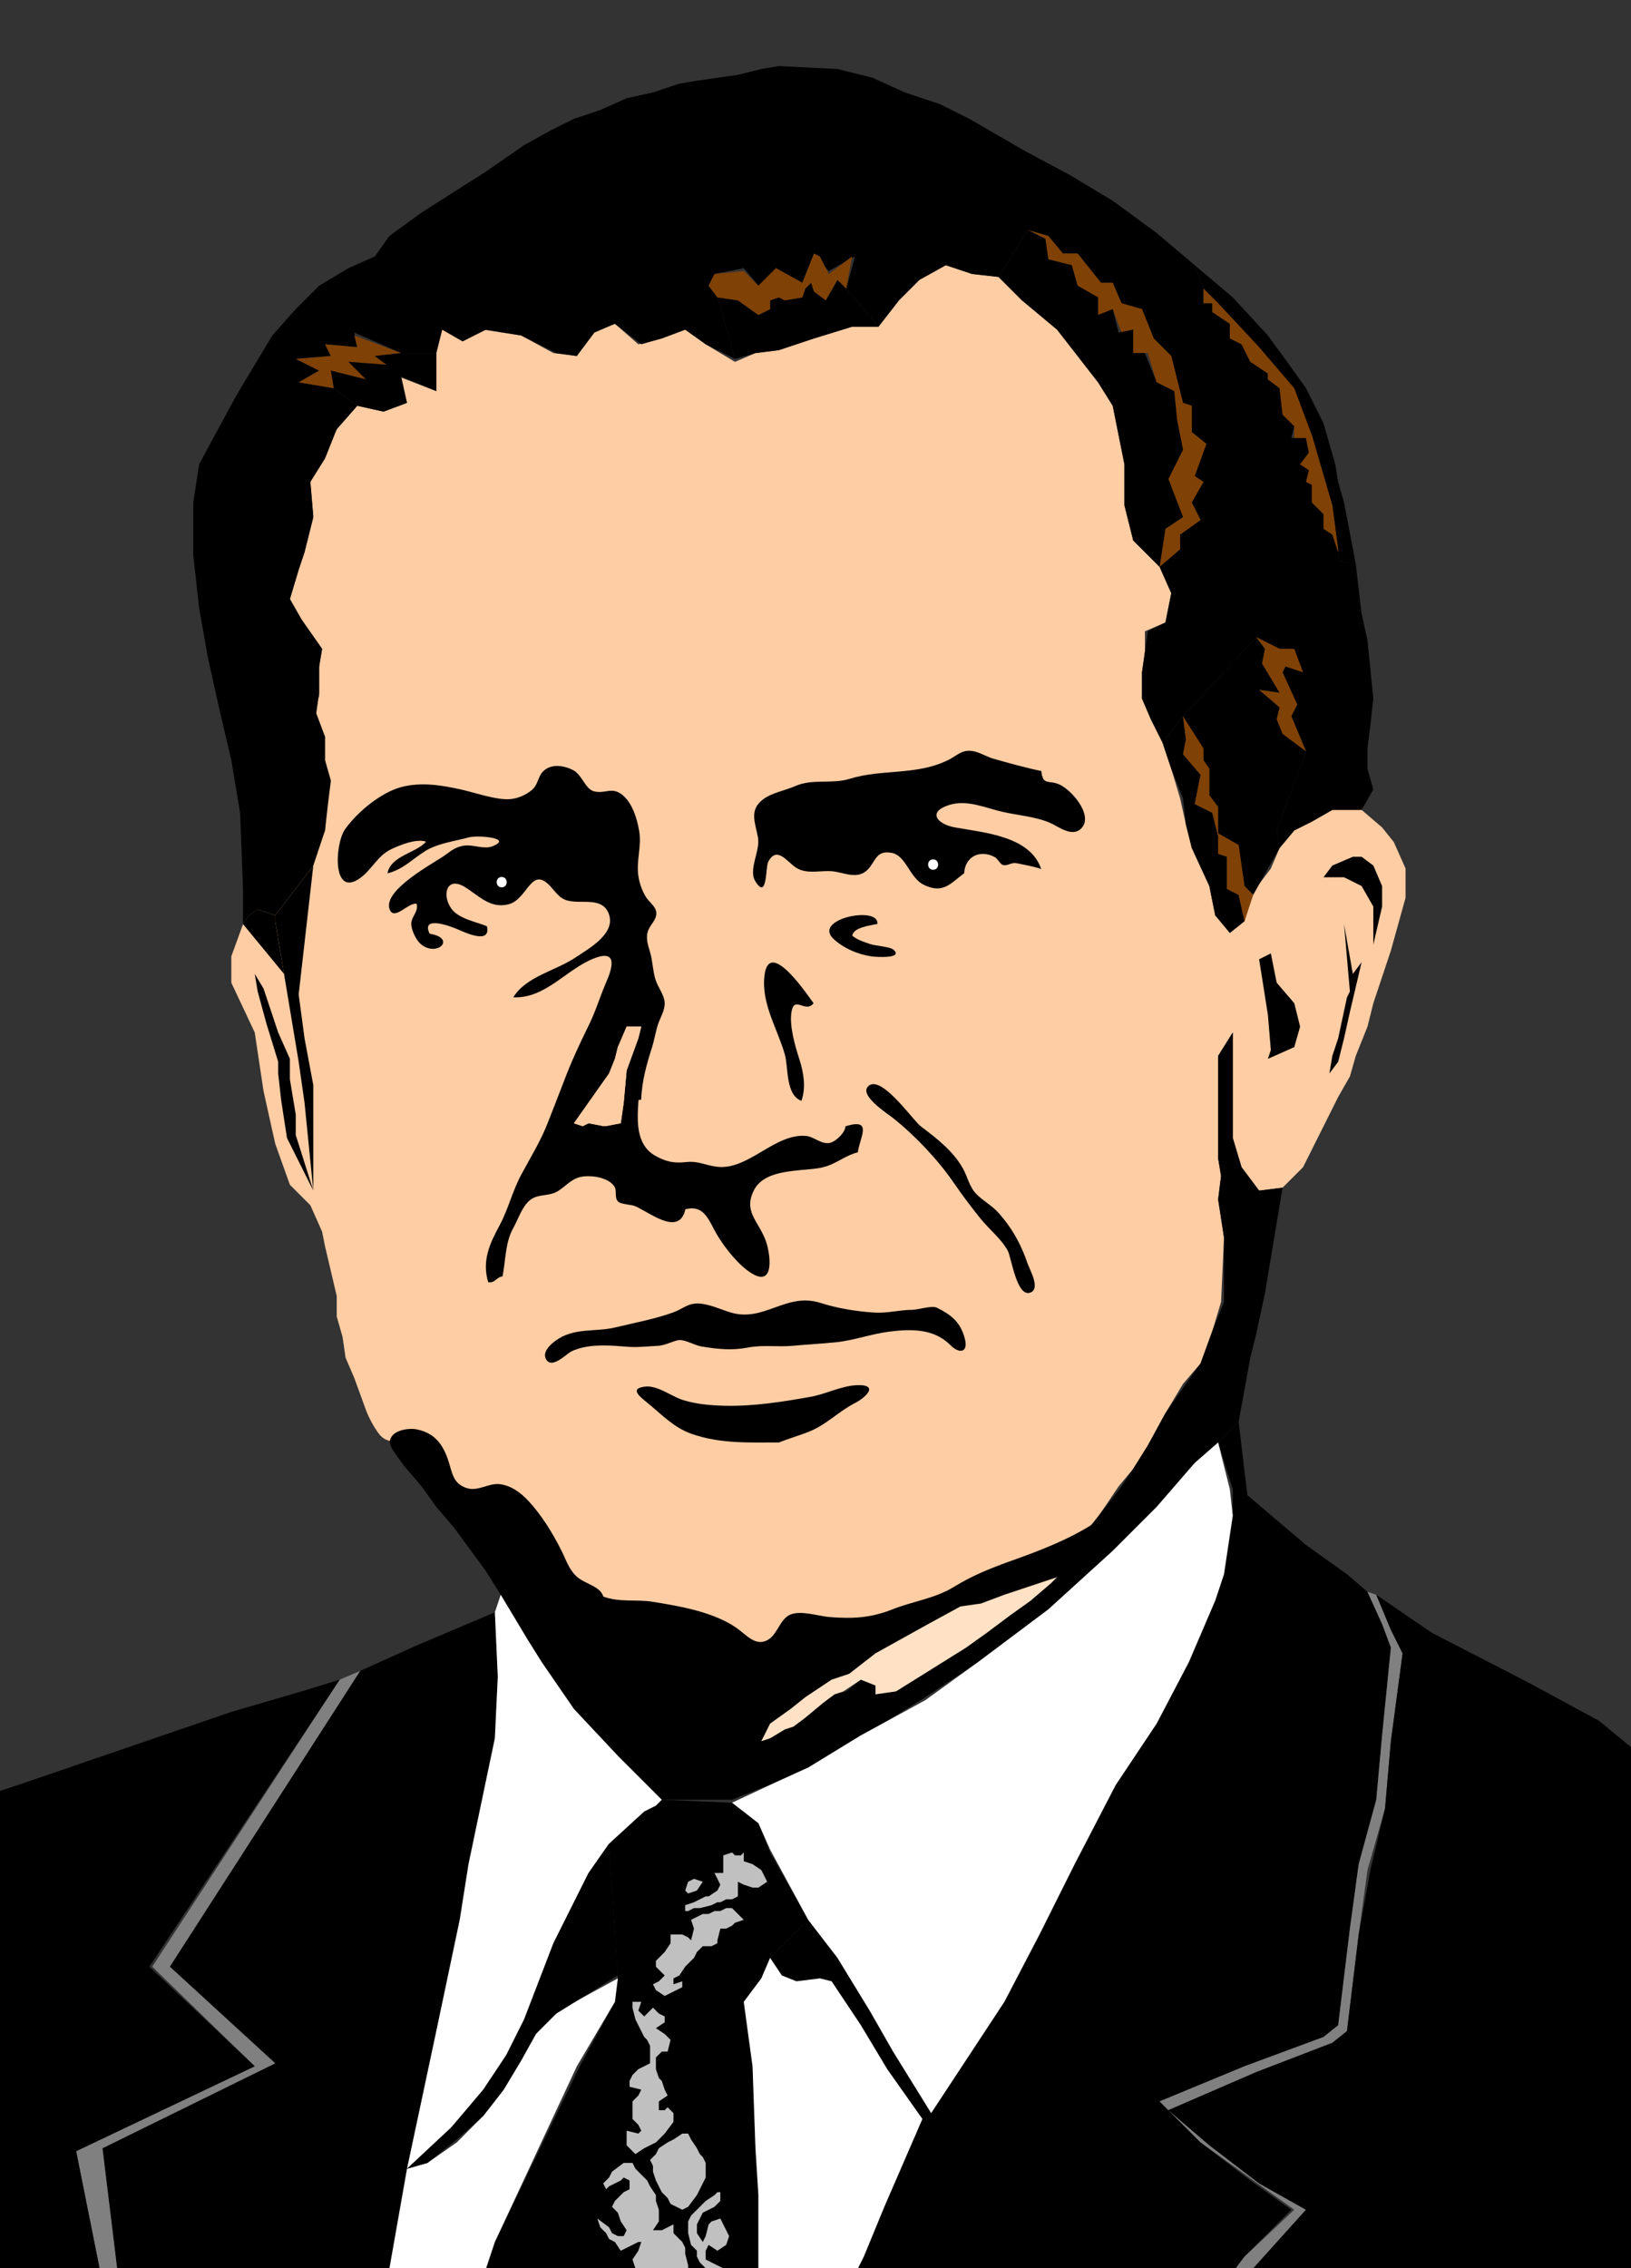
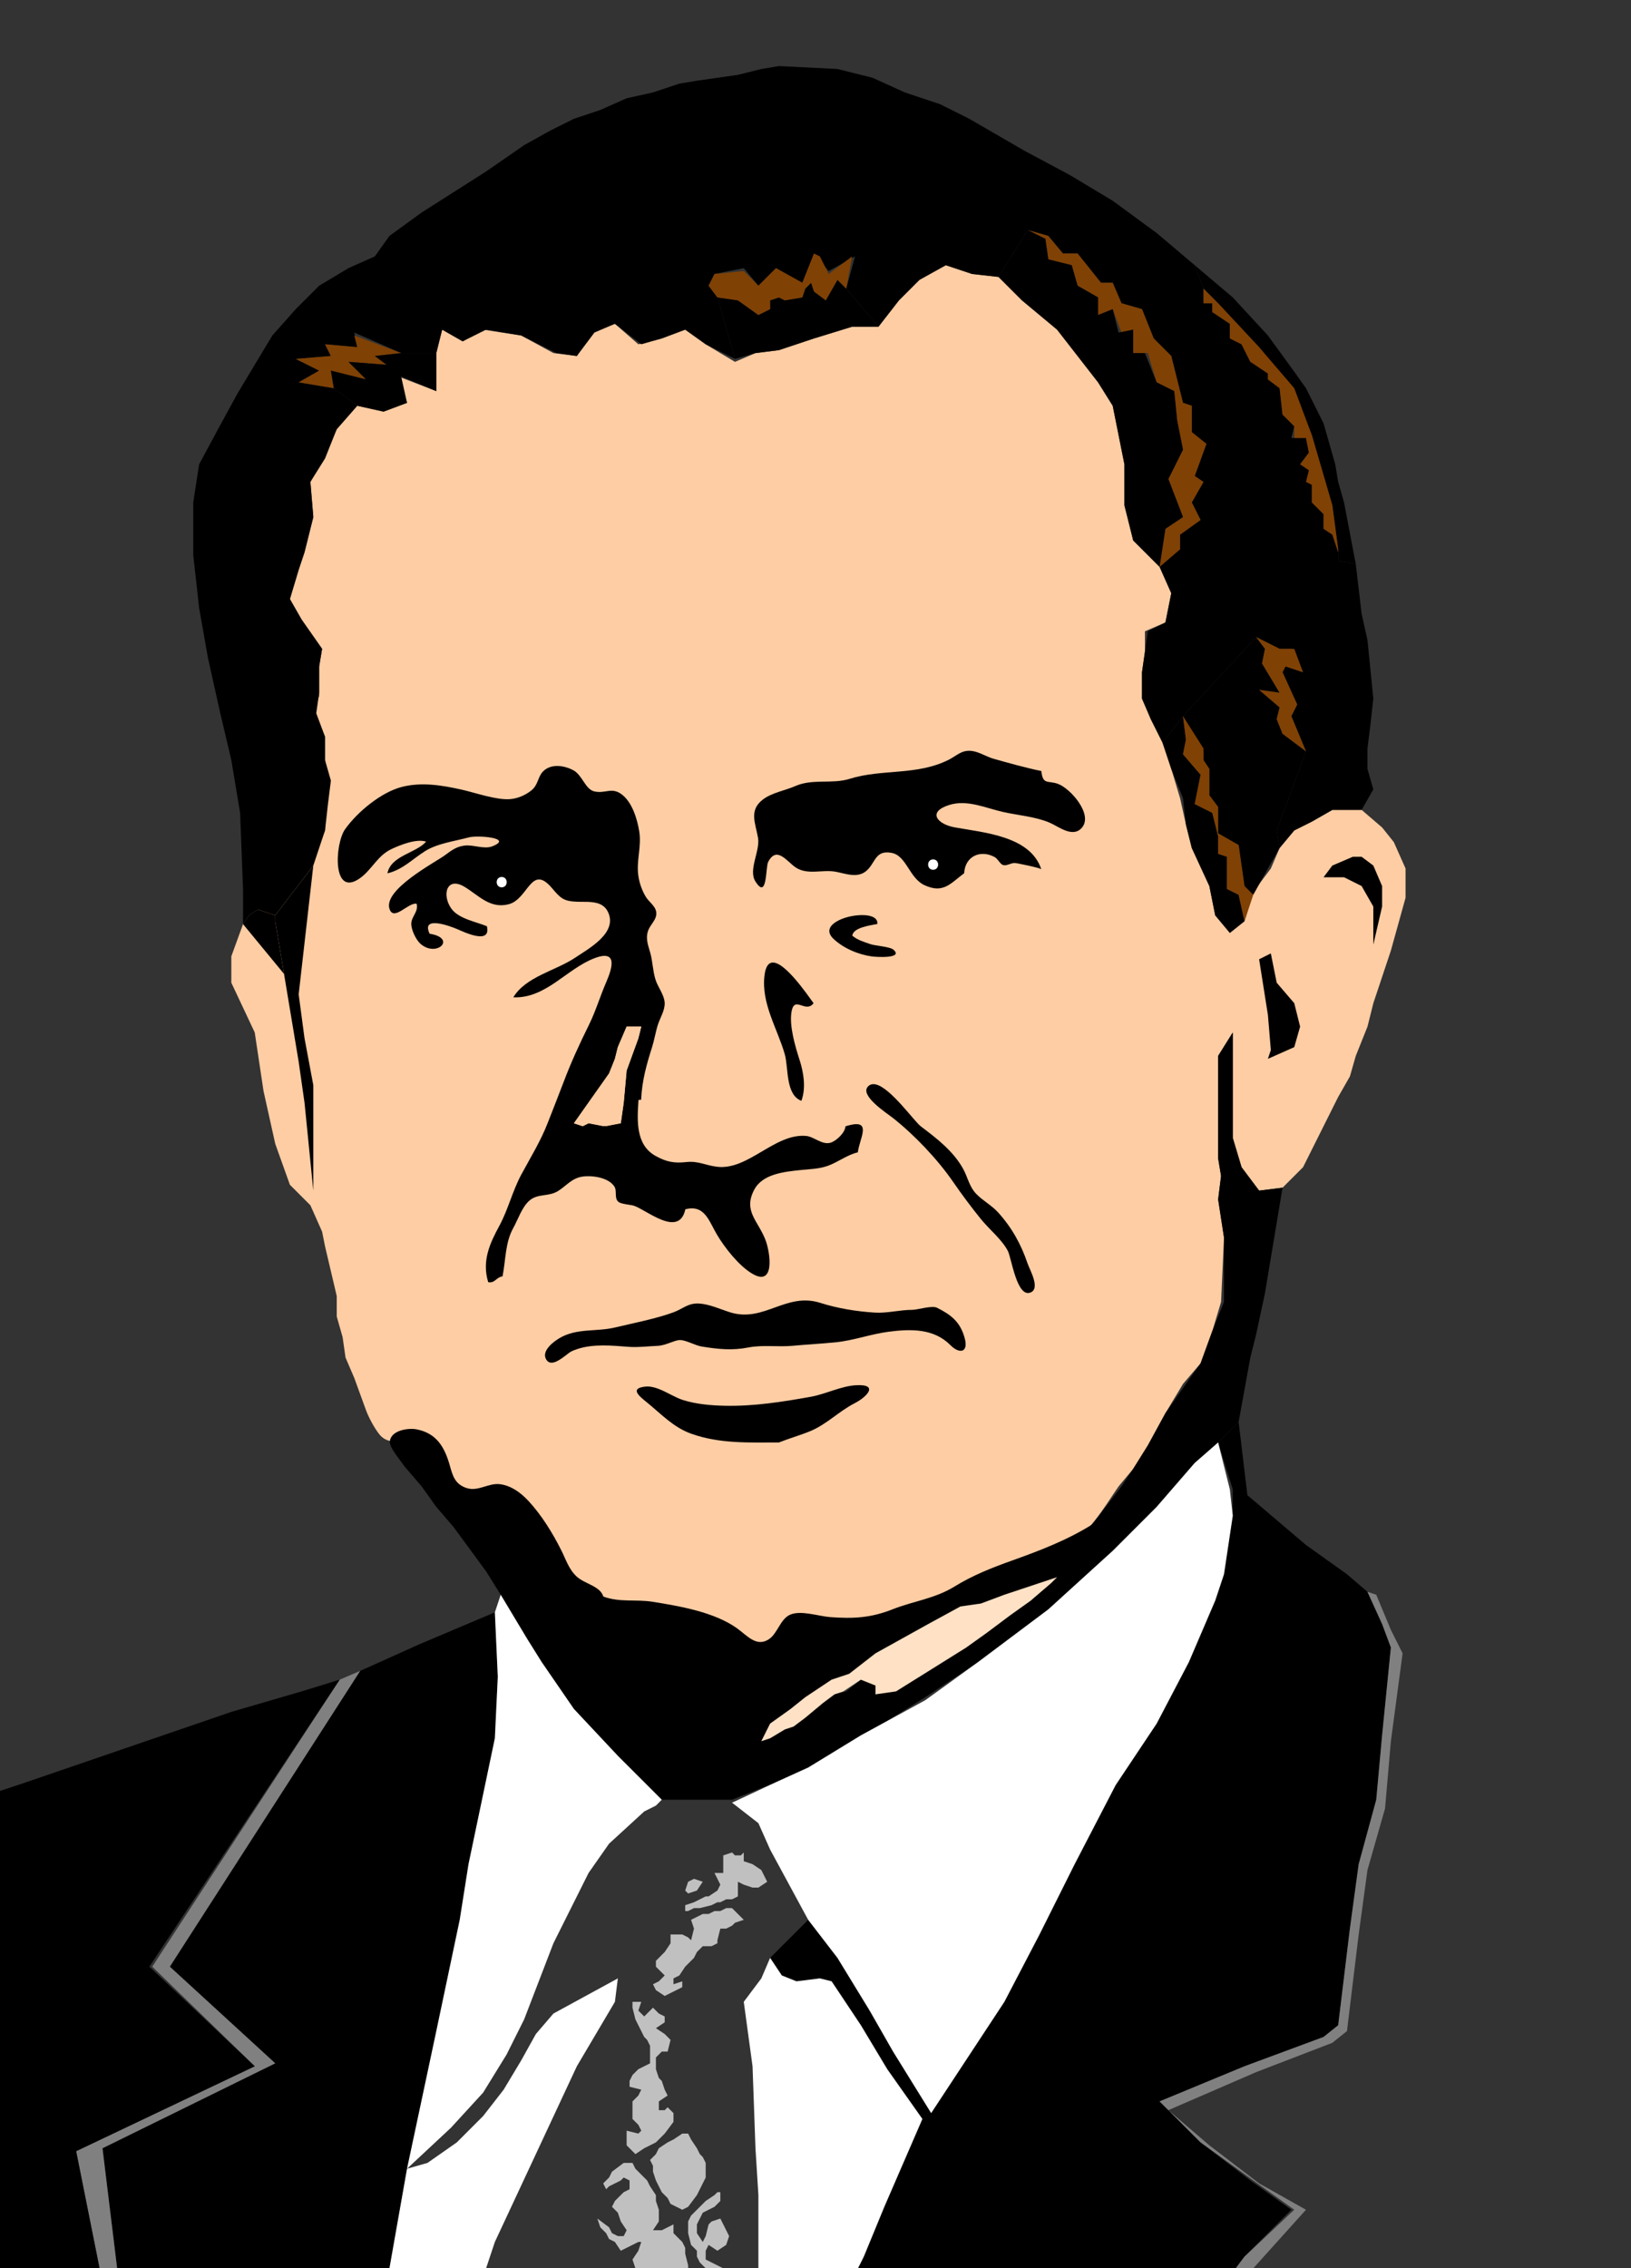
<svg xmlns="http://www.w3.org/2000/svg" version="1.1" id="Layer_1" x="0px" y="0px" width="222.207px" height="309px" viewBox="0 0 222.207 309" enable-background="new 0 0 222.207 309" xml:space="preserve">
  <rect x="0" y="0" width="222.207" height="309" fill="#333333" stroke="none" />
  <g>
    <path fill-rule="evenodd" clip-rule="evenodd" fill="#FFCDA4" stroke="#000000" stroke-width="0" stroke-linecap="square" stroke-miterlimit="10" d="   M42.287,117.91l-5.585,4.388l-1.596,1.596l-1.197,0.798l-0.798,1.197l-1.596,4.388v3.591l3.191,6.782l1.197,7.979l1.596,7.181   l1.995,5.585l2.792,2.793l0.399-1.995l-0.399,1.995l1.596,3.59l0.399,1.995l1.596,6.781v2.793l0.798,2.793l0.399,2.792l1.197,2.793   l1.596,4.388c0.345,0.947,1.173,2.507,1.858,3.332c1.298,1.563,3.297,0.574,5.179,1.359c2.314,0.965,2.434,3.907,3.943,5.688   c1.292,1.524,3.6,1.127,5.354,1.13c1.94,0.002,3.741,0.859,5.386,1.948c3.586,2.373,5.141,7.331,7.576,10.654   c0.659,0.898,1.015,2.002,1.897,2.596c1.167,0.786,3.035,0.634,4.357,0.697c1.75,0.082,3.379,0.604,5.117,0.665   c1.473,0.052,2.838-0.054,4.269,0.414c-0.148,1.157,4.664,3.244,5.896,3.798c1.896,0.854,4.699,0.29,6-1.342   c1.48-1.857,1.591-2.354,4.169-2.212c2.195,0.123,4.277,0.291,6.49,0.114c3.975-0.317,7.876-1.663,11.488-3.382   c1.69-0.805,3.247-2.008,5.052-2.559c2.109-0.644,3.675-1.216,5.594-2.356c1.745-1.039,3.431-1.208,5.257-1.915   c3.403-1.318,5.662-5.395,7.645-8.258l1.994-2.394l1.995-3.192l2.394-4.388l2.394-3.989l2.394-2.793l1.596-4.388l1.197-3.989   l0.398-8.777l-0.798-5.186l0.399-3.191l-0.399-2.394v-8.378v-2.792v-2.792l1.995-3.191v2.394v2.792v3.59v5.585l1.196,3.989   l2.394,3.191l3.191-0.398l2.793-2.793l2.394-4.787l2.394-4.788l1.596-2.792l0.798-2.792l1.596-3.989l0.798-3.191l0.798-2.394   l1.596-4.788l1.995-7.181v-3.989l-1.596-3.59l-1.596-1.995l-2.793-2.394h-3.989l-2.792,1.596l-2.394,1.196l-1.995,2.394   l-1.197,2.792l-2.394,3.191l-1.196,3.989l-1.995,1.596l-1.994-2.394l-0.798-3.989l-2.394-5.186l-0.798-3.192l-0.798-3.59   l-1.197-3.989l-1.197-3.59l-1.596-3.191l-1.196-2.792V91.58l0.398-2.792v-2.792l2.793-1.197l0.798-3.989l-1.596-3.59l-3.591-3.591   l-1.196-4.787v-2.792v-2.792l-0.798-3.989l-0.798-3.99l-1.995-3.191l-2.792-3.59l-2.793-3.59l-4.787-3.989l-3.191-3.191   l-3.591-0.399l-3.59-1.197l-3.591,1.995l-2.792,2.793l-2.793,3.59h-3.591l-5.186,1.596l-4.788,1.596l-3.191,0.399l-2.792,1.197   l-3.989-2.394l-2.792-1.995l-3.192,1.197l-3.191,0.798l-3.191-2.792l-3.191,1.197l-1.995,3.191l-3.191-0.399l-4.389-2.394   l-5.186-0.798L63.032,46.5l-2.792-1.596l-0.798,3.191v5.186l-5.187-1.995l1.197,3.59l-3.192,1.197l-3.59-0.798l-2.792,3.192   l-1.995,3.989l-1.596,3.191l0.399,4.787l-1.197,4.788l-0.798,2.394l-1.197,3.989l1.596,2.792l2.792,3.989l-0.399,2.394v3.99   l-0.798,2.394l1.596,3.191v3.59l0.399,2.394l-0.399,3.191v3.59L42.287,117.91z" />
    <polygon fill-rule="evenodd" clip-rule="evenodd" stroke="#000000" stroke-width="0" stroke-linecap="square" stroke-miterlimit="10" points="   162.766,36.127 157.58,31.739 151.596,27.351 145.611,23.761 139.627,20.569 132.048,16.181 128.059,14.186 123.271,12.59    118.883,10.596 114.096,9.399 106.117,9 103.723,9.399 100.532,10.197 94.947,10.995 92.553,11.394 88.962,12.59 85.372,13.388    81.782,14.984 78.191,16.181 75,17.776 71.409,19.771 66.223,23.362 61.835,26.154 57.447,28.947 53.058,32.138 51.063,34.931    47.473,36.526 43.484,38.92 40.292,42.112 37.101,45.702 34.707,49.691 32.313,53.681 29.92,58.069 27.127,63.255 26.33,68.441    26.33,75.622 27.127,82.803 28.324,89.585 29.92,96.766 31.516,103.548 32.712,110.729 33.111,121.101 33.111,125.888    33.909,124.691 35.106,123.894 37.5,124.691 42.686,117.91 44.282,113.122 44.681,109.532 45.08,106.34 44.282,103.548    44.282,100.356 43.085,97.165 43.484,94.372 43.484,90.782 43.883,88.388 41.09,84.399 39.495,81.606 40.691,77.617 41.489,75.224    42.686,70.436 42.287,65.649 44.282,62.458 45.877,58.468 48.67,55.276 45.479,52.883 40.691,52.085 43.484,50.489 40.292,48.894    45.08,48.495 44.282,46.899 48.67,47.298 48.271,45.303 54.654,48.096 59.441,48.096 60.239,44.904 63.032,46.5 66.223,44.904    71.01,45.702 75.798,48.096 78.59,48.495 80.984,45.303 83.776,44.106 87.367,46.899 90.159,46.101 93.351,44.904 96.144,46.899    100.133,48.894 97.739,40.516 96.542,38.92 97.34,37.324 101.33,36.526 103.324,38.92 105.718,36.526 109.308,38.521    110.904,34.532 112.899,36.926 116.489,34.931 115.292,39.319 119.681,44.505 122.474,40.915 125.266,38.122 128.856,36.127    132.446,37.324 136.037,37.724 140.026,31.34 142.819,32.138 144.813,34.532 146.809,34.532 150,38.521 151.596,38.521    152.792,41.314 155.585,42.112 157.181,46.101 159.574,48.495 161.17,54.877 162.367,55.276 162.367,58.867 164.361,60.463    162.766,64.851 163.963,65.649 162.367,68.441 163.563,70.835 160.771,72.83 160.771,74.824 157.979,77.218 159.574,80.809    158.776,84.798 156.383,85.995 155.983,88.787 155.585,91.58 155.585,95.17 156.781,97.963 158.377,101.154 161.17,97.564    171.144,86.792 174.335,88.388 175.931,88.388 177.526,91.58 175.133,90.782 174.733,91.58 176.729,95.968 175.931,97.564    177.926,102.351 173.936,113.122 174.335,115.516 176.33,113.122 178.724,111.926 181.516,110.33 185.505,110.33 187.101,107.537    186.303,104.745 186.303,101.952 186.702,98.761 187.101,95.17 186.702,91.181 186.303,87.191 185.505,83.601 184.707,76.819    182.313,76.42 182.313,75.224 181.516,72.83 180.319,72.032 180.319,70.037 178.724,68.441 178.724,66.048 178.324,64.053    177.127,63.255 178.324,61.66 177.926,59.665 175.931,59.665 176.33,58.069 174.733,56.474 174.335,52.883 172.739,51.686    172.739,50.489 170.346,49.292 169.148,46.899 167.553,46.101 167.553,44.106 165.159,42.511 165.159,41.314 163.963,41.314    163.963,39.319 162.766,36.127  " />
    <polygon fill-rule="evenodd" clip-rule="evenodd" stroke="#000000" stroke-width="0" stroke-linecap="square" stroke-miterlimit="10" points="   42.686,162.191 42.686,147.83 41.489,141.447 40.691,135.463 42.686,117.91 37.5,124.691 37.5,125.489 38.697,132.67    40.691,144.638 41.489,150.224 42.686,162.191  " />
    <path fill-rule="evenodd" clip-rule="evenodd" d="M171.542,162.191L169.148,159l-1.196-3.989v-14.362l-1.995,3.191v13.963   l0.399,2.394l-0.399,3.191l0.798,5.186v8.777l-1.596,3.989l-1.596,4.388l-1.994,2.793l-2.793,3.989l-2.394,4.388l-1.995,3.192   l-1.596,2.394l-3.989,5.186c-3.399,2.125-7.061,3.534-10.842,4.885c-2.934,1.048-5.43,2.042-7.932,3.578   c-2.715,1.666-5.56,1.96-8.433,3.097c-2.926,1.158-5.297,1.298-8.497,1.059c-1.558-0.117-3.956-0.962-5.427-0.338   c-1.393,0.59-1.712,2.59-2.964,3.382c-1.685,1.065-2.933-0.551-4.319-1.536c-3.065-2.179-7.686-2.989-11.473-3.595   c-2.273-0.363-4.502,0.115-6.716-0.713c-0.442-1.448-2.518-1.697-3.642-2.734c-1.058-0.978-1.471-2.338-2.065-3.522   c-1.197-2.392-2.701-4.828-4.479-6.751c-1.024-1.107-2.356-2.106-3.897-2.3c-1.542-0.194-2.949,1.016-4.491,0.541   c-1.625-0.502-1.941-1.653-2.333-3.051c-0.701-2.499-1.783-4.425-4.534-4.961c-1.083-0.21-3.43,0.089-3.642,1.597   c-0.124,0.883,1.461,2.625,1.936,3.385l2.394,2.793l1.995,2.792l2.394,2.793l4.388,5.983l1.995,3.191l3.59,5.984l1.995,3.191   l4.389,6.383l5.984,6.384l5.984,5.983h9.575l5.984-2.394l4.388-1.994l7.58-4.389l8.378-5.187l7.181-4.787l9.575-7.181l8.776-7.979   l5.984-5.984l5.186-5.983l3.191-2.793l2.793-2.793l1.596-8.776l0.798-3.191l1.196-5.585l2.394-14.361L171.542,162.191z    M143.218,215.25l-2.792,2.793l-2.793,1.994l-3.191,1.995l-2.793,2.394l-6.383,3.989l-3.191,1.596l-2.793,0.798v-1.197   l-1.994-0.798l-1.995,1.596l-1.596,0.399l-1.595,1.196L109.707,234l-1.596,1.197l-1.197,0.398l-1.995,1.197l-1.197,0.398   l1.197-2.394l2.792-1.995l1.995-1.596l3.591-2.394l2.394-0.798l3.59-2.792l7.182-3.989l4.388-2.394l2.793-0.399l3.191-1.197   l7.181-2.393L143.218,215.25z" />
    <polygon fill-rule="evenodd" clip-rule="evenodd" stroke="#000000" stroke-width="0" stroke-linecap="square" stroke-miterlimit="10" points="   168.75,193.707 165.957,196.5 167.952,202.883 167.952,206.474 166.755,214.452 165.559,218.043 161.968,226.42 157.58,234.798    151.994,243.176 146.409,253.947 141.622,263.521 136.835,272.697 126.861,287.856 121.676,279.479 118.483,273.894    114.096,266.713 110.106,261.526 104.92,266.713 106.516,269.106 108.51,269.904 111.702,269.505 113.298,269.904 117.287,275.889    120.877,281.872 125.665,288.654 120.479,300.622 117.686,307.404 116.888,309 168.351,309 169.548,307.404 175.931,301.021    170.346,297.032 163.563,291.846 157.979,286.261 169.548,281.474 180.319,277.484 182.313,275.889 183.909,262.724    185.106,253.947 187.5,245.17 188.298,236.394 189.494,224.426 188.298,221.234 186.303,216.846 183.511,214.452 177.926,210.463    169.946,203.681 168.75,193.707  " />
    <polygon fill-rule="evenodd" clip-rule="evenodd" fill="#808080" stroke="#000000" stroke-width="0" stroke-linecap="square" stroke-miterlimit="10" points="   186.303,216.846 188.298,221.234 189.494,224.426 188.298,236.394 187.5,245.17 185.106,253.947 183.909,262.724 182.313,275.889    180.319,277.484 169.548,281.474 157.979,286.261 163.563,291.846 170.744,297.032 176.33,301.021 169.548,307.404 168.351,309    170.744,309 177.926,301.021 171.542,297.431 164.761,292.244 159.176,287.457 171.144,282.271 181.516,278.282 183.511,276.687    185.106,263.521 186.303,254.744 188.696,246.367 189.494,237.191 191.09,225.224 189.494,222.032 187.5,217.244 186.303,216.846     " />
-     <polygon fill-rule="evenodd" clip-rule="evenodd" stroke="#000000" stroke-width="0" stroke-linecap="square" stroke-miterlimit="10" points="   187.5,217.244 189.494,222.032 191.09,225.224 189.494,237.191 188.696,246.367 186.702,254.744 185.106,263.521 183.511,276.687    181.516,278.282 171.144,282.271 159.176,287.457 164.761,292.244 171.542,297.431 177.926,301.021 170.744,309 222.207,309    222.207,237.989 217.819,234.398 208.244,229.213 195.08,222.431 187.5,217.244  " />
    <polygon fill-rule="evenodd" clip-rule="evenodd" stroke="#000000" stroke-width="0" stroke-linecap="square" stroke-miterlimit="10" points="   55.452,295.437 59.441,276.687 62.633,261.526 63.83,253.947 67.42,236.793 67.819,228.415 67.42,219.639 57.048,224.026    49.069,227.617 23.138,267.909 37.5,281.074 13.962,292.644 15.957,309 53.058,309 55.452,295.437  " />
    <polygon fill-rule="evenodd" clip-rule="evenodd" fill="#808080" stroke="#000000" stroke-width="0" stroke-linecap="square" stroke-miterlimit="10" points="   15.957,309 13.962,292.644 37.5,281.074 23.138,267.909 49.069,227.617 46.276,228.813 20.745,267.909 34.707,281.474    10.372,293.043 13.563,309 15.957,309  " />
    <polygon fill-rule="evenodd" clip-rule="evenodd" stroke="#000000" stroke-width="0" stroke-linecap="square" stroke-miterlimit="10" points="   13.563,309 10.372,293.043 34.707,281.474 20.346,267.909 46.276,228.813 41.09,230.409 31.516,233.202 3.59,242.776 0,243.974    0,309 13.563,309  " />
-     <polygon fill-rule="evenodd" clip-rule="evenodd" stroke="#000000" stroke-width="0" stroke-linecap="square" stroke-miterlimit="10" points="   103.324,309 103.324,304.213 103.324,299.026 102.925,292.644 102.526,281.474 101.33,272.697 103.723,269.505 104.92,266.713    110.106,261.526 104.92,252.352 103.324,248.361 99.734,245.569 90.159,245.17 89.361,245.968 87.766,246.766 82.979,251.154    84.175,269.505 83.776,272.697 78.989,281.474 67.42,305.409 66.223,309 103.324,309  " />
    <polygon fill-rule="evenodd" clip-rule="evenodd" fill="#FFFFFF" stroke="#000000" stroke-width="0" stroke-linecap="square" stroke-miterlimit="10" points="   110.106,261.526 114.096,266.713 118.483,273.894 121.676,279.479 126.861,287.856 136.835,272.697 141.622,263.521    146.409,253.947 151.994,243.176 157.58,234.798 161.968,226.42 165.559,218.043 166.755,214.452 167.952,206.474 167.553,202.883    165.957,196.5 162.766,199.293 157.58,205.276 151.596,211.261 142.819,219.239 133.244,226.42 126.063,231.606 117.287,236.394    110.106,240.782 105.718,242.776 99.734,245.569 103.324,248.361 104.92,251.952 110.106,261.526  " />
    <path fill-rule="evenodd" clip-rule="evenodd" d="M116.391,153.154c-0.319,0.035-0.718,0.125-1.211,0.281   c-0.031,0.863-1.268,2.02-2.043,2.235c-1.151,0.32-2.241-0.826-3.292-0.925c-4.28-0.406-7.899,4.713-12.153,4.196   c-1.606-0.191-2.537-0.819-4.202-0.638c-1.627,0.181-2.708-0.021-4.17-0.835c-2.739-1.511-2.521-4.841-2.33-7.623   c0.122-0.059,0.234,0.016,0.356-0.042c0.127-2.691,0.787-4.931,1.495-7.16c0.309-0.984,0.479-2.085,0.792-3.063   c0.309-0.952,0.984-1.974,0.92-3.006c-0.069-1.08-0.926-2.101-1.245-3.117c-0.367-1.165-0.383-2.42-0.697-3.59   c-0.245-0.931-0.675-1.862-0.356-2.952c0.282-0.984,1.288-1.612,1.149-2.665c-0.106-0.83-0.995-1.394-1.399-2.048   c-0.527-0.856-0.878-1.862-1.027-2.825c-0.33-2.069,0.452-4.026,0.112-6.117c-0.271-1.691-0.968-4.011-2.42-5.069   c-1.372-1.005-2.202-0.037-3.708-0.383c-1.208-0.276-1.644-2.213-2.803-2.851c-1.255-0.691-3.09-0.989-4.191,0.149   c-0.708,0.729-0.638,1.819-1.574,2.569c-0.803,0.644-1.878,1.123-2.974,1.192c-1.894,0.117-4.686-0.889-6.553-1.304   c-2.675-0.595-5.441-1.058-8.149-0.356c-2.792,0.724-6.037,3.399-7.712,5.766c-1.389,1.968-1.803,9.431,2.074,6.633   c1.585-1.149,2.351-3.032,4.202-3.915c1.234-0.59,3.463-1.479,4.771-1.037c-1.383,1.58-4.804,1.894-5.271,4.319   c2.106-0.521,3.335-1.889,5.096-3.005c1.691-1.08,4.085-1.378,6.016-1.899c1.175-0.313,6.111,0.064,3.186,1.218   c-1.127,0.441-2.59-0.239-3.755-0.101c-1.106,0.128-1.76,0.617-2.633,1.266c-1.378,1.032-8.628,4.771-7.601,7.441   c0.622,1.596,2.559-1.005,3.67-0.776c0.292,1.106-0.755,1.729-0.729,2.787c0.021,0.803,0.644,2.122,1.245,2.659   c2.208,1.947,5.026-0.76,1.255-1.367c-1.218-2.548,2.851-1.016,3.782-0.617c0.835,0.357,4.633,2.208,4.021-0.404   c-1.516-0.623-3.883-1.016-4.862-2.426c-1.314-1.894-0.59-4.399,1.83-2.931c1.931,1.175,3.437,2.989,5.953,2.377   c2.729-0.66,3.08-5.575,5.92-2.239c1.181,1.388,1.564,1.819,3.473,1.888c1.102,0.037,2.442-0.112,3.378,0.474   c0.33,0.202,0.606,0.495,0.809,0.92c1.346,2.856-2.623,4.974-4.441,6.202c-2.681,1.809-6.729,2.569-8.463,5.42   c4.447,0.186,7.255-3.889,11.08-5.335c3.202-1.213,2.399,1.388,1.569,3.297c-0.835,1.926-1.415,3.915-2.351,5.809   c-1.33,2.697-2.441,5.106-3.484,7.878c-0.696,1.84-1.431,3.67-2.143,5.505c-0.935,2.406-2.333,4.681-3.563,6.958   c-1.222,2.265-1.802,4.782-2.995,6.987c-1.275,2.356-2.431,4.778-1.531,7.709c0.93,0.167,1.06-0.662,1.952-0.797   c0.446-2.258,0.349-4.59,1.463-6.586c0.653-1.17,1.182-2.871,2.223-3.754c1.153-0.979,2.604-0.47,3.899-1.296   c1.146-0.731,1.86-1.743,3.316-1.953c1.316-0.189,3.526,0.117,4.33,1.345c0.403,0.615-0.048,1.556,0.541,2.084   c0.36,0.323,1.675,0.401,2.101,0.534c1.698,0.528,6.173,4.461,7.034,0.49c2.647-0.68,3.203,1.606,4.31,3.462   c1.069,1.792,2.955,4.208,4.78,5.299c3.17,1.895,2.483-2.874,1.826-4.581c-1.019-2.646-3.056-3.925-1.542-6.829   c1.14-2.188,4.151-2.464,6.319-2.693c1.27-0.134,2.494-0.145,3.7-0.571c1.405-0.497,2.624-1.495,4.102-1.842   C117.092,155.215,118.547,152.92,116.391,153.154z M84.973,150.224l-0.399,2.792l-2.394,0.399l-1.995-0.399l-0.798,0.399   l-1.197-0.399l4.787-6.782l0.798-1.995l0.399-1.596l1.197-2.792h1.995l-0.399,1.596l-1.596,4.388L84.973,150.224z" />
    <polygon fill-rule="evenodd" clip-rule="evenodd" fill="#FFFFFF" stroke="#000000" stroke-width="0" stroke-linecap="square" stroke-miterlimit="10" points="   55.452,295.437 61.436,289.852 65.824,285.063 69.016,279.878 71.409,275.091 73.404,269.904 75.399,264.718 77.792,259.931    80.186,255.144 82.979,251.154 87.766,246.766 89.361,245.968 90.159,245.17 84.175,239.187 78.191,232.803 73.803,226.42    71.808,223.229 68.218,217.244 67.42,219.639 67.819,228.415 67.42,236.793 63.83,253.947 62.633,261.526 59.441,276.687    55.452,295.437  " />
    <polygon fill-rule="evenodd" clip-rule="evenodd" fill="#FFFFFF" stroke="#000000" stroke-width="0" stroke-linecap="square" stroke-miterlimit="10" points="   66.223,309 67.42,305.409 78.59,281.474 83.776,272.697 84.175,269.505 75.399,274.293 73.005,277.085 71.01,280.676    68.617,284.665 65.824,288.255 62.234,291.846 58.245,294.639 55.452,295.437 53.058,309 66.223,309  " />
    <polygon fill-rule="evenodd" clip-rule="evenodd" fill="#FFFFFF" stroke="#000000" stroke-width="0" stroke-linecap="square" stroke-miterlimit="10" points="   116.888,309 117.686,307.404 120.479,300.622 125.665,288.654 120.877,281.872 117.287,275.889 113.298,269.904 111.702,269.505    108.51,269.904 106.516,269.106 104.92,266.713 103.723,269.505 101.33,272.697 102.526,281.474 102.925,292.644 103.324,299.026    103.324,304.213 103.324,309 116.888,309  " />
    <path fill-rule="evenodd" clip-rule="evenodd" d="M91.418,189.995c0.554,0.282,1.092,0.551,1.603,0.713   c1.829,0.578,3.807,0.747,5.713,0.79c3.933,0.09,7.851-0.529,11.71-1.219c2.027-0.363,4.147-1.464,6.174-1.577   c3.161-0.176,1.519,1.582-0.189,2.456c-2.115,1.082-3.841,2.893-6.033,3.795c-1.367,0.563-2.878,0.986-4.279,1.547   c-4.049,0-8.055,0.194-11.933-1.188c-2.472-0.882-4.113-2.706-6.104-4.317c-0.962-0.778-2.356-1.88-0.149-2.106   C89.072,188.771,90.276,189.412,91.418,189.995z" />
    <polygon fill-rule="evenodd" clip-rule="evenodd" fill="#804104" stroke="#000000" stroke-width="0" stroke-linecap="square" stroke-miterlimit="10" points="   157.979,77.218 160.771,74.824 160.771,72.83 163.563,70.835 162.367,68.441 163.963,65.649 162.766,64.851 164.361,60.463    162.367,58.867 162.367,55.276 161.17,54.877 159.574,48.495 157.181,46.101 155.585,42.112 152.792,41.314 151.596,38.521    150,38.521 146.809,34.532 144.813,34.532 142.819,32.138 140.026,31.34 142.42,32.537 142.819,35.33 146.011,36.127    146.809,38.92 149.601,40.516 149.601,42.91 151.596,42.112 152.792,45.303 154.388,44.904 154.388,48.096 156.383,48.096    157.58,52.085 159.974,53.282 160.372,57.271 161.17,61.261 159.176,65.25 161.17,70.436 158.776,72.032 157.979,77.218  " />
    <polygon fill-rule="evenodd" clip-rule="evenodd" stroke="#000000" stroke-width="0" stroke-linecap="square" stroke-miterlimit="10" points="   136.037,37.724 139.229,40.915 144.016,44.904 146.809,48.495 149.601,52.085 151.596,55.276 152.394,59.266 153.191,63.255    153.191,66.048 153.191,68.84 154.388,73.627 157.979,77.218 158.776,72.032 161.17,70.436 159.176,65.25 161.17,61.261    160.372,57.271 159.974,53.282 157.58,52.085 155.983,48.096 154.388,48.096 154.388,44.904 152.394,45.303 151.596,42.112    149.601,42.91 149.601,40.516 146.809,38.92 146.011,36.127 142.819,35.33 142.42,32.537 140.026,31.34 136.037,37.724  " />
    <path fill-rule="evenodd" clip-rule="evenodd" d="M132.452,102.303c-0.088-0.013-0.175-0.021-0.262-0.026   c-1.249-0.061-1.847,0.667-2.904,1.204c-4.37,2.215-9.059,1.22-13.534,2.616c-2.403,0.75-5.037-0.055-7.384,0.978   c-1.406,0.619-3.194,0.894-4.431,1.837c-1.926,1.469-1.024,3.186-0.667,5.204c0.322,1.813-1.362,4.36-0.35,5.962   c1.644,2.601,1.36-1.942,1.736-2.664c1.164-2.235,2.555-0.048,3.742,0.749c1.621,1.089,3.643,0.243,5.493,0.596   c1.399,0.267,2.957,0.915,4.171-0.15c1.231-1.082,1.166-2.862,3.424-2.425c2.019,0.39,2.396,3.445,4.464,4.397   c2.574,1.187,3.531-0.225,5.409-1.629c0.121-2.351,2.262-3.251,4.179-2.184c0.405,0.226,0.728,0.96,1.122,1.071   c0.516,0.145,1.049-0.291,1.59-0.277c0.307,0.008,3.559,0.681,3.617,0.86c-1.483-4.538-7.811-4.995-11.791-5.714   c-2.365-0.427-3.814-2.1-0.733-3.059c2.425-0.755,4.905,0.41,7.241,0.944c2.077,0.475,4.4,0.633,6.377,1.457   c1.233,0.514,3.155,2.142,4.417,0.725c1.612-1.813-1.558-5.393-3.261-6.001c-1.362-0.486-2.041,0.191-2.248-1.743   c-2.177-0.447-4.379-1.075-6.503-1.668C134.417,103.097,133.444,102.447,132.452,102.303z" />
-     <polygon fill-rule="evenodd" clip-rule="evenodd" stroke="#000000" stroke-width="0" stroke-linecap="square" stroke-miterlimit="10" points="   84.175,269.106 82.979,251.154 80.186,255.144 77.792,259.931 75.399,264.718 73.404,269.904 71.409,275.091 69.016,279.878    65.824,284.665 61.436,289.852 55.452,295.437 58.245,294.639 62.234,291.447 65.824,288.255 68.617,284.665 71.01,280.676    73.005,277.085 75.798,274.293 84.175,269.106  " />
    <polygon fill-rule="evenodd" clip-rule="evenodd" stroke="#000000" stroke-width="0" stroke-linecap="square" stroke-miterlimit="10" points="   162.766,36.127 163.963,39.319 165.957,41.314 171.542,47.298 175.931,52.883 178.724,59.266 181.516,68.84 182.313,74.824    182.313,76.42 184.707,76.819 183.111,68.441 182.313,65.649 181.915,63.255 180.319,57.67 177.926,52.883 175.931,50.09    172.739,45.702 167.952,40.516 162.766,36.127  " />
    <polygon fill-rule="evenodd" clip-rule="evenodd" fill="#FFE1C5" stroke="#000000" stroke-width="0" stroke-linecap="square" stroke-miterlimit="10" points="   104.92,234.798 103.723,237.191 104.92,236.793 106.915,235.596 108.111,235.197 109.707,234 112.101,232.005 113.696,230.809    114.894,230.409 117.287,228.813 119.281,229.611 119.281,230.809 122.074,230.409 125.266,228.415 128.457,226.42    131.648,224.426 134.441,222.431 137.633,220.037 140.426,218.043 143.218,215.648 144.016,214.852 139.229,216.447    136.835,217.244 133.644,218.441 130.851,218.841 126.463,221.234 122.872,223.229 119.281,225.224 115.691,228.016    113.298,228.813 109.707,231.207 107.712,232.803 104.92,234.798  " />
    <polygon fill-rule="evenodd" clip-rule="evenodd" fill="#804104" stroke="#000000" stroke-width="0" stroke-linecap="square" stroke-miterlimit="10" points="   182.313,76.42 182.313,74.824 181.516,68.84 178.724,59.266 176.33,52.883 171.542,47.298 165.957,41.314 163.963,39.319    163.963,41.314 165.159,41.314 165.159,42.511 167.553,44.106 167.553,46.101 169.148,46.899 170.346,49.292 172.739,50.888    172.739,51.686 174.335,52.883 174.733,56.474 176.33,58.069 176.33,59.665 177.926,59.665 178.324,61.66 177.127,63.255    178.324,64.053 177.926,65.649 178.724,66.048 178.724,68.441 180.319,70.037 180.319,72.032 181.516,72.83 182.313,75.224    182.313,76.42  " />
    <polygon fill-rule="evenodd" clip-rule="evenodd" stroke="#000000" stroke-width="0" stroke-linecap="square" stroke-miterlimit="10" points="   177.926,102.351 174.733,99.958 173.936,97.963 174.335,96.367 171.542,93.974 174.335,94.372 171.941,90.383 172.34,88.388    171.144,86.792 161.17,97.564 163.963,102.351 163.963,103.548 164.761,104.745 164.761,108.335 165.957,109.931 165.957,113.521    168.75,115.117 169.548,120.702 170.744,121.899 172.739,118.309 174.335,115.516 173.936,113.122 177.926,102.351  " />
-     <polygon fill-rule="evenodd" clip-rule="evenodd" stroke="#000000" stroke-width="0" stroke-linecap="square" stroke-miterlimit="10" points="   42.686,162.191 40.292,154.612 40.292,151.819 39.495,147.032 39.495,144.239 37.899,140.649 35.904,134.665 34.707,132.67    35.106,135.064 36.303,139.452 37.899,144.638 37.899,146.234 38.298,149.824 39.096,155.011 42.686,162.191  " />
    <polygon fill-rule="evenodd" clip-rule="evenodd" stroke="#000000" stroke-width="0" stroke-linecap="square" stroke-miterlimit="10" points="   158.377,101.154 159.574,104.745 161.17,108.734 161.569,112.324 162.367,115.516 164.761,120.702 165.559,124.691    167.553,127.085 169.548,125.489 168.75,121.899 167.154,121.101 167.154,116.713 165.957,116.314 165.957,113.92 165.159,110.729    162.766,109.532 163.563,105.542 161.17,102.75 161.569,100.755 161.17,97.564 158.377,101.154  " />
    <path fill-rule="evenodd" clip-rule="evenodd" d="M119.397,147.747c-0.439-0.122-0.828-0.064-1.135,0.25   c-1.21,1.24,2.607,3.676,3.412,4.315c2.937,2.332,6.042,5.593,8.167,8.674c1.206,1.747,2.472,3.453,3.812,5.101   c1.128,1.388,2.821,2.737,3.652,4.31c0.499,0.942,1.23,6.509,3.136,5.655c1.306-0.586-0.152-3.074-0.438-3.92   c-0.886-2.625-2.146-4.903-4.031-6.981c-0.894-0.986-2.096-1.592-2.994-2.54c-0.948-1-1.135-2.276-1.794-3.446   c-1.353-2.404-3.585-4.102-5.73-5.727C124.547,152.751,121.435,148.313,119.397,147.747z" />
    <polygon fill-rule="evenodd" clip-rule="evenodd" fill="#804104" stroke="#000000" stroke-width="0" stroke-linecap="square" stroke-miterlimit="10" points="   161.17,97.564 161.569,100.755 161.17,102.75 163.563,105.542 162.766,109.532 165.159,110.729 165.957,113.92 165.957,116.314    167.154,116.713 167.154,121.101 168.75,121.899 169.548,125.489 170.744,121.899 169.548,120.702 168.75,115.117 165.957,113.521    165.957,109.931 164.761,108.335 164.761,104.745 163.963,103.548 163.963,101.952 161.17,97.564  " />
    <polygon fill-rule="evenodd" clip-rule="evenodd" stroke="#000000" stroke-width="0" stroke-linecap="square" stroke-miterlimit="10" points="   115.292,39.319 114.096,38.122 112.5,40.915 110.904,39.718 110.505,38.521 109.707,39.319 109.308,40.516 106.915,40.915    106.117,40.516 104.92,40.915 104.92,42.112 103.324,42.91 100.532,40.915 97.739,40.516 100.133,48.894 102.925,48.096    106.117,47.697 110.904,46.101 116.09,44.505 119.681,44.505 115.292,39.319  " />
    <polygon fill-rule="evenodd" clip-rule="evenodd" fill="#C0C0C0" stroke="#000000" stroke-width="0" stroke-linecap="square" stroke-miterlimit="10" points="   87.367,272.697 86.17,272.697 86.17,273.494 86.569,275.091 86.968,275.889 87.367,276.687 87.766,277.484 88.165,277.883    88.563,278.681 88.563,279.479 88.563,281.074 86.968,281.872 86.17,282.67 85.771,283.468 85.771,284.266 87.367,284.665    86.968,285.463 86.17,286.261 86.17,287.457 86.17,288.654 86.968,289.452 87.367,290.25 86.968,290.648 85.372,290.25    85.372,290.648 85.372,292.244 86.569,293.441 87.766,292.644 89.361,291.846 90.558,290.648 91.755,289.053 91.755,287.856    90.957,287.059 90.558,287.457 89.76,287.457 89.76,286.261 90.957,285.463 90.558,284.665 90.159,283.468 89.76,283.069    89.361,281.872 89.361,280.276 90.159,279.479 90.957,279.479 91.356,277.883 90.558,277.085 89.361,276.287 90.558,275.489    90.558,274.691 89.76,274.293 88.962,273.494 87.766,274.691 86.968,273.894 87.367,272.697  " />
    <polygon fill-rule="evenodd" clip-rule="evenodd" fill="#C0C0C0" stroke="#000000" stroke-width="0" stroke-linecap="square" stroke-miterlimit="10" points="   86.17,294.639 84.973,294.639 83.377,295.835 82.979,296.633 82.181,297.431 82.58,298.229 82.979,297.83 84.574,297.032    84.973,296.633 85.771,297.032 85.771,298.229 84.973,298.628 84.574,299.026 83.776,299.824 83.377,300.622 84.175,301.42    84.574,302.617 85.372,303.813 84.973,304.611 84.175,304.611 83.377,304.213 82.979,303.415 81.383,302.218 81.782,303.415    82.58,304.213 82.979,305.011 83.776,305.409 84.574,306.606 85.372,306.207 86.968,305.409 87.367,305.409 86.968,306.606    86.17,307.803 86.569,309 93.75,309 93.75,308.602 93.351,307.005 93.351,306.207 92.952,305.409 92.154,304.611 91.755,304.213    91.755,303.016 90.957,303.415 90.159,303.813 88.962,303.813 89.76,302.617 89.76,301.021 89.361,299.824 89.361,299.026    88.563,297.83 88.165,297.032 87.367,296.234 86.569,295.437 86.17,294.639  " />
-     <polygon fill-rule="evenodd" clip-rule="evenodd" stroke="#000000" stroke-width="0" stroke-linecap="square" stroke-miterlimit="10" points="   184.309,132.67 185.505,131.074 183.909,137.856 183.111,141.447 182.313,144.638 181.117,146.234 181.516,143.84 182.313,141.447    183.511,135.862 183.909,135.064 183.111,125.888 184.309,132.67  " />
    <path fill-rule="evenodd" clip-rule="evenodd" d="M104.85,131.251c-0.332,0.214-0.575,0.706-0.687,1.572   c-0.496,3.833,1.729,7.236,2.749,10.773c0.536,1.857,0.076,5.533,2.269,6.363c0.649-1.753,0.309-3.849-0.252-5.587   c-0.572-1.773-1.448-4.682-1.079-6.616c0.414-2.173,1.909,0.339,2.992-1.095C110.102,135.668,106.452,130.217,104.85,131.251z" />
    <polygon fill-rule="evenodd" clip-rule="evenodd" fill="#804104" stroke="#000000" stroke-width="0" stroke-linecap="square" stroke-miterlimit="10" points="   115.292,39.319 116.09,34.931 112.899,37.324 111.702,34.931 110.904,34.532 109.308,38.521 105.718,36.526 103.324,38.92    101.33,36.926 97.34,37.324 96.542,38.92 97.739,40.516 100.532,40.915 103.324,42.91 104.92,42.112 104.92,40.915 106.117,40.516    106.915,40.915 109.308,40.516 109.707,39.319 110.505,38.521 110.904,39.718 112.5,40.915 114.096,38.122 115.292,39.319  " />
    <polygon fill-rule="evenodd" clip-rule="evenodd" fill="#804104" stroke="#000000" stroke-width="0" stroke-linecap="square" stroke-miterlimit="10" points="   177.926,102.351 175.931,97.564 176.729,95.968 174.733,91.58 175.133,90.782 177.526,91.58 176.33,88.388 174.335,88.388    171.144,86.792 172.34,88.388 171.941,90.383 174.335,94.372 171.542,93.974 174.335,96.367 173.936,97.963 174.733,99.958    177.926,102.351  " />
    <polygon fill-rule="evenodd" clip-rule="evenodd" fill="#804104" stroke="#000000" stroke-width="0" stroke-linecap="square" stroke-miterlimit="10" points="   54.654,48.096 48.271,45.702 48.67,47.298 44.282,46.899 45.08,48.495 40.292,48.894 43.484,50.489 40.691,52.085 45.479,52.883    45.08,50.489 49.867,51.686 47.473,49.292 52.659,49.691 51.063,48.495 54.654,48.096  " />
    <polygon fill-rule="evenodd" clip-rule="evenodd" stroke="#000000" stroke-width="0" stroke-linecap="square" stroke-miterlimit="10" points="   54.654,48.096 51.063,48.495 52.659,49.691 47.473,49.292 49.867,51.686 45.08,50.489 45.479,52.883 48.67,55.276 52.26,56.074    55.452,54.877 54.654,51.287 59.441,53.282 59.441,48.096 54.654,48.096  " />
    <polygon fill-rule="evenodd" clip-rule="evenodd" stroke="#000000" stroke-width="0" stroke-linecap="square" stroke-miterlimit="10" points="   173.138,129.877 171.542,130.676 172.739,138.255 173.138,143.042 172.739,144.239 176.33,142.644 177.127,139.851 176.33,136.66    173.936,133.867 173.138,129.877  " />
    <polygon fill-rule="evenodd" clip-rule="evenodd" fill="#FFCDA4" stroke="#000000" stroke-width="0" stroke-linecap="square" stroke-miterlimit="10" points="   78.191,153.016 82.979,146.234 83.776,144.239 84.175,142.644 85.372,139.851 87.367,139.851 86.968,141.447 85.372,145.835    84.973,150.224 84.574,153.016 82.58,153.415 80.186,153.016 79.388,153.415 78.191,153.016  " />
    <polygon fill-rule="evenodd" clip-rule="evenodd" fill="#C0C0C0" stroke="#000000" stroke-width="0" stroke-linecap="square" stroke-miterlimit="10" points="   99.734,259.931 98.936,259.931 98.138,260.33 97.34,260.33 96.542,260.729 95.745,260.729 94.947,261.128 94.149,261.526    94.548,262.724 94.149,264.319 93.75,263.92 92.952,263.521 91.356,263.521 91.356,264.718 90.558,265.915 89.361,267.111    89.361,267.909 90.558,269.106 89.76,269.904 88.962,270.303 89.361,271.102 90.558,271.898 91.356,271.5 92.952,270.702    92.952,269.904 91.755,270.303 91.755,269.505 92.553,269.106 93.351,267.909 94.548,266.713 94.947,265.915 95.745,265.117    96.941,265.117 97.739,264.718 97.739,264.319 98.138,262.724 98.936,262.724 99.734,262.324 100.133,261.926 101.33,261.526    100.532,260.729 99.734,259.931  " />
    <polygon fill-rule="evenodd" clip-rule="evenodd" fill="#C0C0C0" stroke="#000000" stroke-width="0" stroke-linecap="square" stroke-miterlimit="10" points="   98.138,298.628 97.739,298.628 97.34,299.026 96.144,299.824 95.346,300.622 94.149,301.819 93.75,302.617 93.75,303.415    93.75,304.213 94.149,305.809 94.947,306.606 94.947,307.404 95.346,308.202 96.144,309 98.537,309 96.941,308.202 96.144,307.803    96.144,306.606 96.542,305.809 97.739,306.606 98.936,305.809 99.335,304.611 98.936,303.813 98.138,302.218 96.941,302.617    96.542,303.016 96.144,304.611 95.745,305.409 94.947,304.213 94.947,303.813 94.947,303.016 95.346,302.218 95.745,301.42    96.542,301.021 97.34,300.622 98.138,299.824 98.138,298.628  " />
    <polygon fill-rule="evenodd" clip-rule="evenodd" stroke="#000000" stroke-width="0" stroke-linecap="square" stroke-miterlimit="10" points="   185.505,116.713 184.309,116.713 181.516,117.91 180.319,119.505 183.111,119.505 185.505,120.702 187.101,123.495    187.101,128.681 188.298,123.495 188.298,121.899 188.298,120.702 187.101,117.91 185.505,116.713  " />
    <polygon fill-rule="evenodd" clip-rule="evenodd" fill="#C0C0C0" stroke="#000000" stroke-width="0" stroke-linecap="square" stroke-miterlimit="10" points="   101.33,252.352 100.931,252.75 100.133,252.75 99.734,252.352 98.537,252.75 98.537,255.144 97.34,255.144 97.739,255.941    98.138,256.739 97.739,257.537 96.542,258.335 96.144,258.335 94.548,259.133 93.351,259.532 93.351,260.33 93.75,260.33    94.548,259.931 95.346,259.931 96.941,259.532 97.739,259.133 98.138,259.133 98.936,258.734 99.734,258.734 100.532,258.335    100.532,257.537 100.532,256.341 101.33,256.739 102.526,257.139 103.324,257.139 104.521,256.341 104.122,255.543    103.723,254.744 102.526,253.947 101.33,253.548 101.33,252.352  " />
    <path fill-rule="evenodd" clip-rule="evenodd" d="M116.782,124.69c-2.309,0.223-4.971,1.541-3.236,3.195   c1.354,1.292,3.374,2.144,5.215,2.402c0.581,0.082,4.359,0.328,2.977-0.907c-0.479-0.429-2.446-0.526-3.131-0.759   c-0.86-0.292-1.778-0.56-2.492-1.159c0.136-1.115,2.388-1.387,3.414-1.594C119.65,124.866,118.292,124.544,116.782,124.69z" />
    <polygon fill-rule="evenodd" clip-rule="evenodd" fill="#C0C0C0" stroke="#000000" stroke-width="0" stroke-linecap="square" stroke-miterlimit="10" points="   93.75,290.648 92.952,290.648 91.755,291.447 90.957,291.846 89.76,292.644 89.361,293.441 88.563,294.239 88.962,295.037    88.962,295.835 89.361,297.032 89.76,297.83 90.159,298.628 90.957,299.426 91.356,300.224 92.952,301.021 93.75,300.622    94.947,299.026 95.346,298.229 95.745,297.431 96.144,296.633 96.144,295.437 96.144,294.639 95.745,293.841 95.346,293.441    94.947,292.644 94.149,291.447 93.75,290.648  " />
    <polygon fill-rule="evenodd" clip-rule="evenodd" stroke="#000000" stroke-width="0" stroke-linecap="square" stroke-miterlimit="10" points="   37.5,124.691 35.106,123.894 33.909,124.691 33.111,125.888 38.697,132.67 37.5,125.489 37.5,124.691  " />
    <polygon fill-rule="evenodd" clip-rule="evenodd" fill="#C0C0C0" stroke="#000000" stroke-width="0" stroke-linecap="square" stroke-miterlimit="10" points="   94.548,255.941 93.75,256.341 93.351,257.537 93.75,257.937 94.947,257.537 95.745,256.341 94.548,255.941  " />
    <path fill-rule="evenodd" clip-rule="evenodd" d="M77.786,184.125c-0.295,0.166-0.472,0.355-1.064,0.779   c-0.628,0.447-1.786,1.252-2.331,0.249c-0.633-1.164,1.053-2.403,1.825-2.862c2.366-1.403,4.999-0.842,7.568-1.454   c2.513-0.601,5.578-1.188,7.969-2.067c1.295-0.476,1.982-1.277,3.46-1.198c1.449,0.078,2.912,0.779,4.28,1.203   c4.604,1.425,7.588-2.786,12.279-1.289c2.355,0.753,4.966,1.173,7.44,1.324c1.638,0.1,3.369-0.374,5.029-0.376   c0.813,0,2.71-0.639,3.418-0.285c1.891,0.946,3.157,1.902,3.766,4.114c0.558,2.028-0.719,2.212-1.952,0.969   c-2.209-2.229-5.265-2.23-8.438-1.813c-2.449,0.323-4.773,1.201-7.236,1.441c-1.93,0.188-3.876,0.292-5.813,0.472   c-2,0.186-4.078-0.153-6.032,0.228c-2.215,0.433-4.126,0.233-6.378-0.134c-0.915-0.149-2.188-0.932-3.029-0.875   c-0.717,0.049-1.905,0.745-2.931,0.786c-1.312,0.053-2.668,0.233-3.976,0.134c-2.285-0.174-4.825-0.43-7.034,0.318   C78.201,183.926,77.971,184.021,77.786,184.125z" />
    <path fill-rule="evenodd" clip-rule="evenodd" fill="#FFFFFF" d="M68.351,119.466c-0.909,0-0.909,1.409,0,1.409   C69.259,120.875,69.259,119.466,68.351,119.466z" />
    <path fill-rule="evenodd" clip-rule="evenodd" fill="#FFFFFF" d="M127.127,117.072c-0.908,0-0.908,1.409,0,1.409   C128.036,118.481,128.036,117.072,127.127,117.072z" />
  </g>
</svg>